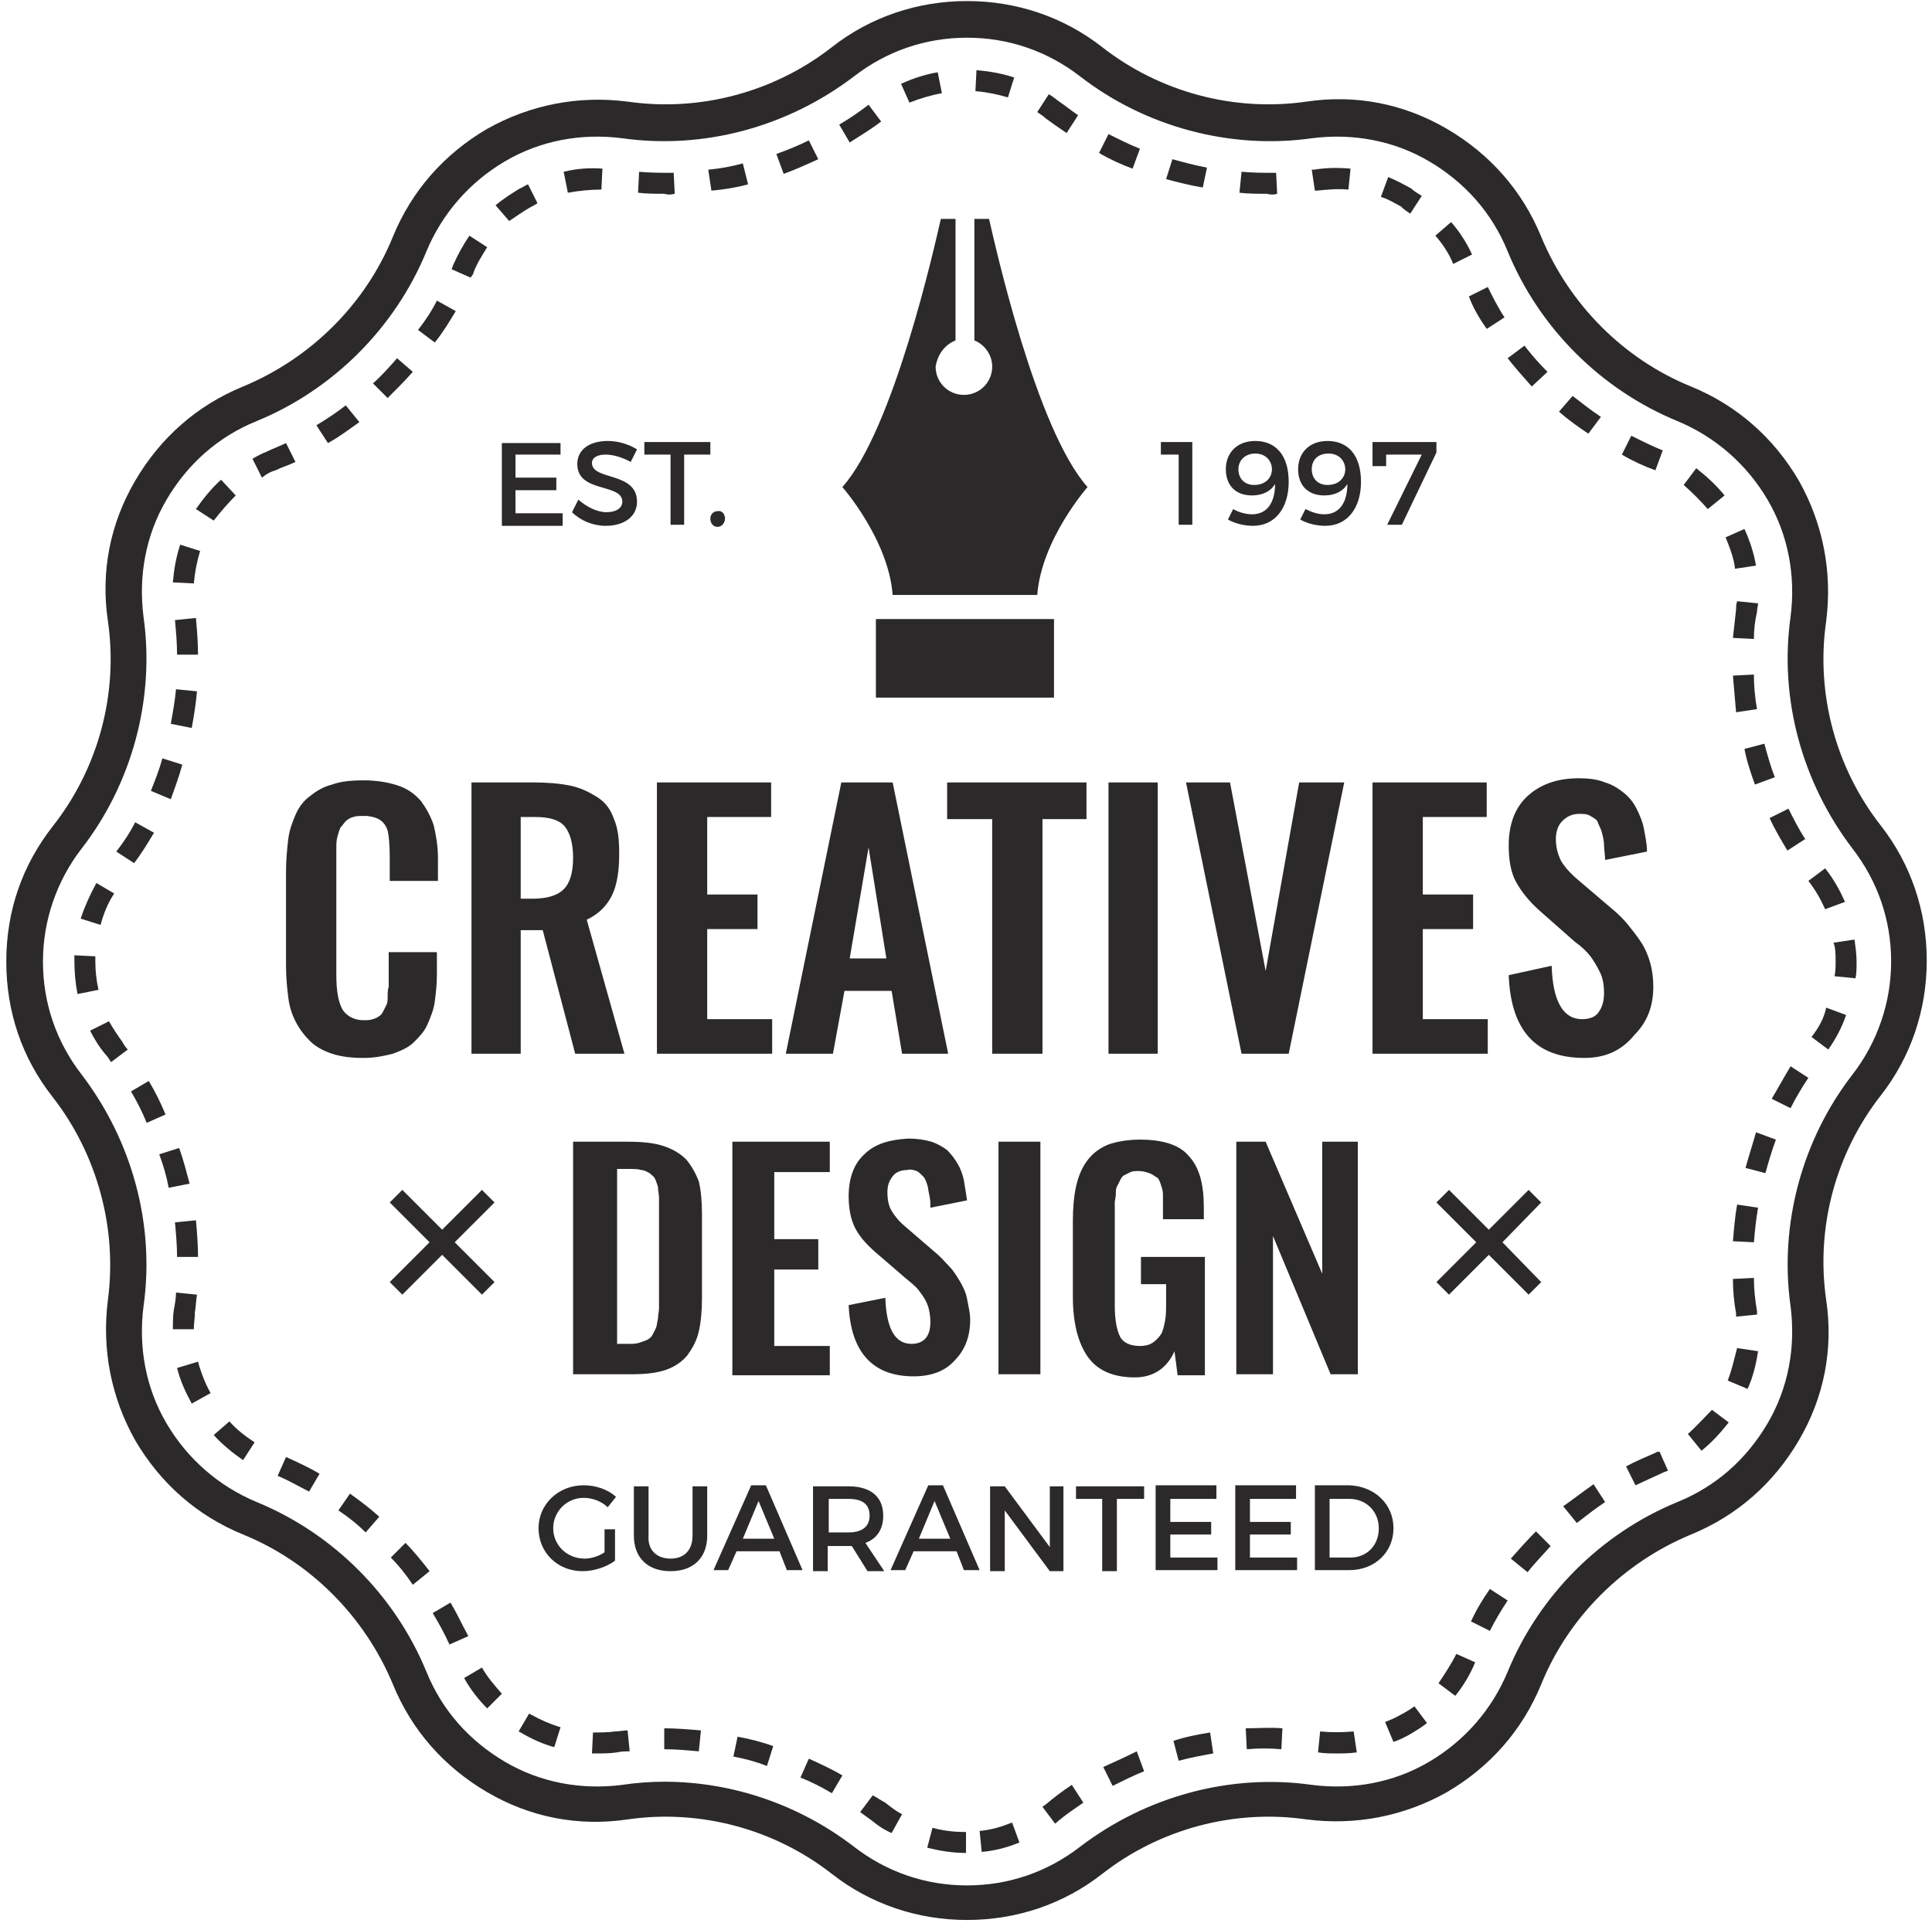
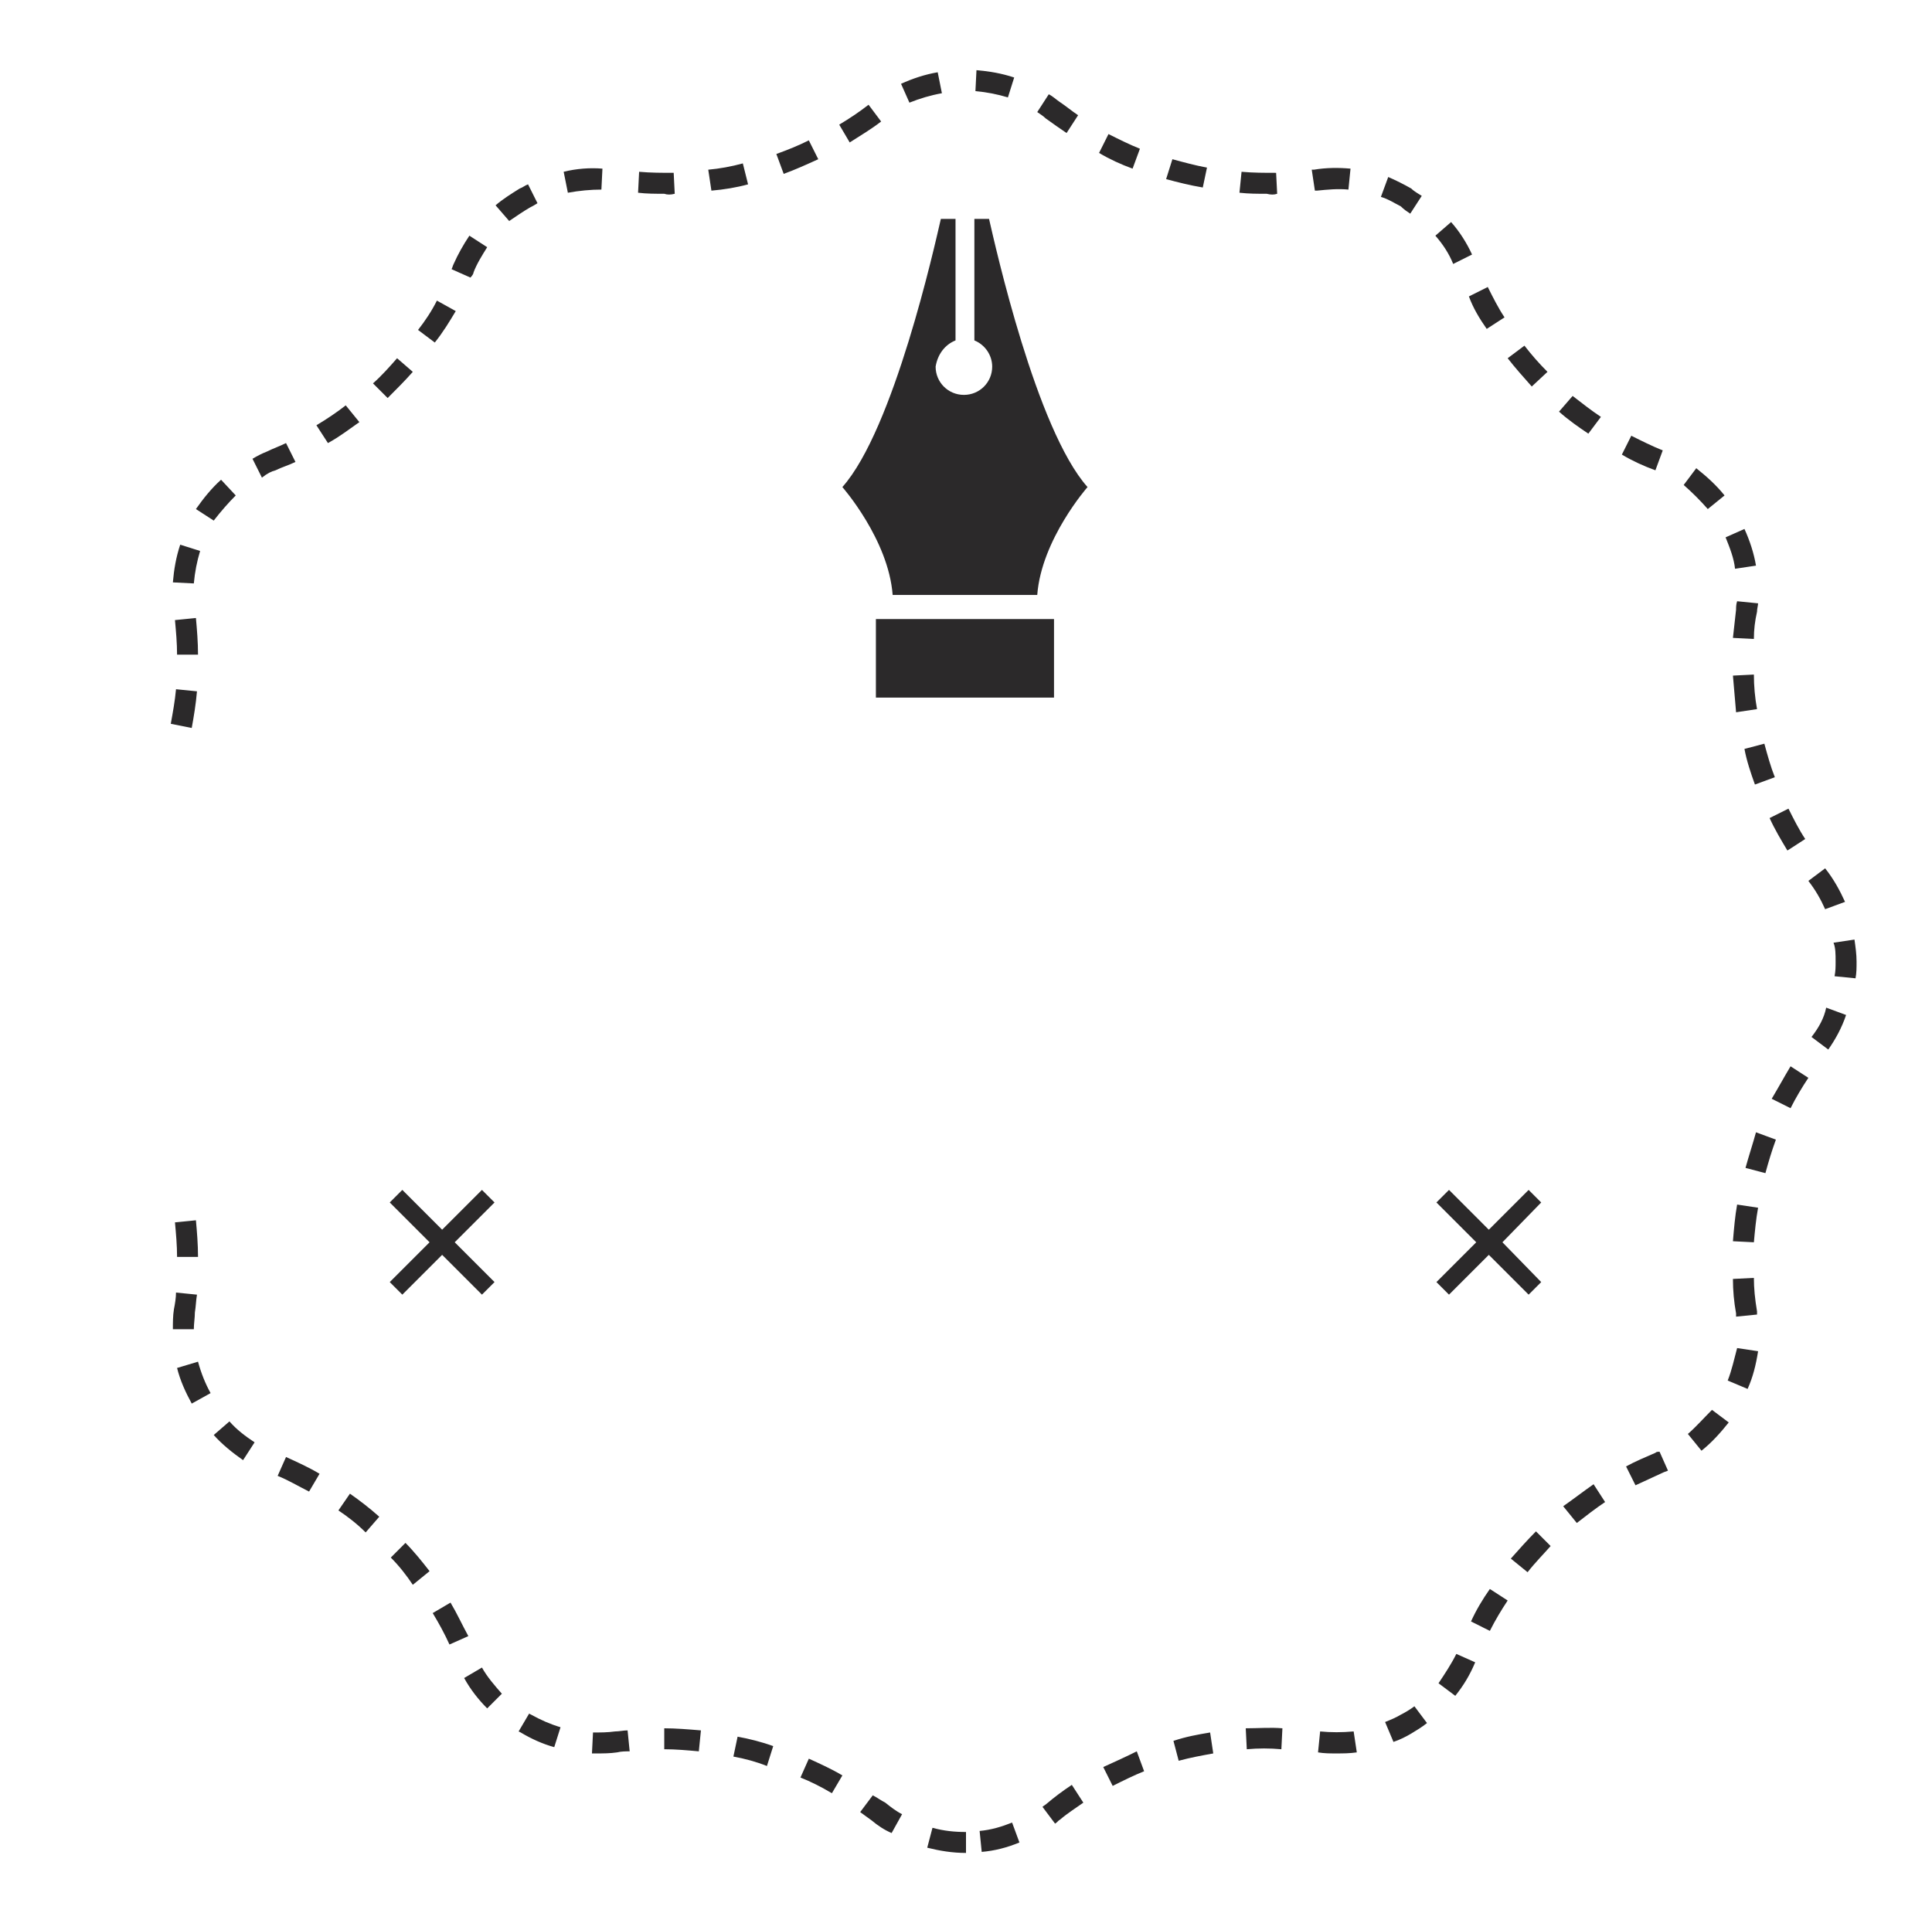
<svg xmlns="http://www.w3.org/2000/svg" viewBox="0 0 184.4 183.6">
-   <path fill="#2B292A" d="M10.4 97.5l-1.8.9c.4.8.9 1.6 1.5 2.3.2.2.3.4.5.7l1.6-1.2c-.2-.2-.4-.5-.5-.7-.5-.7-.9-1.3-1.3-2zm3.8 5.7l-1.7 1c.6 1 1.1 2 1.5 3l1.8-.8c-.5-1.2-1-2.2-1.6-3.2zm2.9 6.4l-1.9.6c.4 1.1.7 2.1.9 3.2l2-.4c-.3-1.1-.6-2.3-1-3.4zm.3-36.6l-1.9-.6c-.3 1.1-.7 2.1-1.1 3.1l1.9.8c.4-1.1.8-2.2 1.1-3.3zm-6.5 12.3l-1.7-1c-.6 1.1-1.1 2.2-1.5 3.4l1.9.6c.3-1.1.7-2.1 1.3-3zm3.8-5.8l-1.8-1c-.5 1-1.1 1.9-1.8 2.8l1.7 1.1c.7-.9 1.3-1.9 1.9-2.9zM7.4 94.9l2-.4c-.2-.9-.3-1.8-.3-2.7v-.5l-2-.1v.5c0 1.1.1 2.2.3 3.2zm27.3 6.1c-1.1 0-2.1-.1-3-.4-.9-.3-1.6-.7-2.1-1.2s-1-1.1-1.4-1.9-.6-1.5-.7-2.4c-.1-.8-.2-1.8-.2-2.9v-9c0-1.1.1-2.1.2-3 .1-.9.4-1.7.7-2.4.3-.7.8-1.4 1.4-1.8.6-.5 1.3-.9 2.1-1.1.8-.3 1.8-.4 3-.4 1.3 0 2.4.2 3.3.5.9.3 1.6.8 2.2 1.5.5.7.9 1.4 1.2 2.3.2.9.4 1.9.4 3.1v2.2h-4.6v-2.2c0-1.3-.1-2.2-.2-2.6-.3-.9-.9-1.3-2-1.4h-.3c-.4 0-.7 0-1 .1-.3.1-.5.2-.7.4-.2.2-.3.4-.5.6-.1.2-.2.5-.3.9-.1.4-.1.7-.1 1v12.2c0 1.5.2 2.6.6 3.3.4.6 1.1 1 2 1 .3 0 .6 0 .9-.1.3-.1.5-.2.6-.3.2-.1.3-.3.4-.5l.3-.6c.1-.2.1-.5.1-.8 0-.3 0-.6.1-.9v-3.3h4.6V93c0 1-.1 1.8-.2 2.6s-.4 1.5-.7 2.2c-.3.7-.8 1.2-1.3 1.7s-1.2.8-2 1.1c-.8.2-1.7.4-2.8.4zm10.3-.4V74.7h5.9c1.4 0 2.5.1 3.5.3 1 .2 1.8.6 2.6 1.1s1.3 1.2 1.6 2.1c.4.9.5 2 .5 3.3 0 1.6-.2 3-.7 4-.5 1-1.3 1.8-2.4 2.3l3.6 12.8h-4.7l-3.1-11.8h-2.1v11.8H45zm4.7-14.8h1.1c1.4 0 2.4-.3 3-.9s.9-1.6.9-3-.3-2.4-.8-3c-.5-.6-1.4-.9-2.8-.9h-1.4v7.8zm13 14.8V74.7h10.9V78h-6.1v7.4h4.8v3.3h-4.8v8.6h6.2v3.3h-11zm12.3 0l5.3-25.9h4.9l5.3 25.9h-4.4l-1-6h-4.5l-1.1 6H75zm6.1-9.1h3.5l-1.7-10.6-1.8 10.6zm13.6 9.1V78.2h-4.3v-3.5h13.3v3.5h-4.2v22.4h-4.8zm11.1 0V74.7h4.7v25.9h-4.7zm12.7 0l-5.3-25.9h4.2l3.4 18 3.2-18h4.3l-5.3 25.9h-4.5zm12.5 0V74.7h10.9V78h-6.1v7.4h4.8v3.3h-4.8v8.6h6.2v3.3h-11zm20.2.4c-4.6 0-7-2.6-7.2-7.9l4.1-.9c.1 3.4 1.1 5.1 2.9 5.1.7 0 1.3-.2 1.6-.7.3-.4.5-1 .5-1.8 0-.7-.1-1.4-.4-2-.3-.6-.6-1.1-.9-1.5-.3-.4-.8-.9-1.5-1.4l-3.4-3c-1-.9-1.7-1.8-2.2-2.7-.5-.9-.7-2.1-.7-3.5 0-2 .6-3.6 1.8-4.7 1.2-1.1 2.8-1.7 4.9-1.7.9 0 1.8.1 2.5.4.7.2 1.3.6 1.8 1s.9.9 1.2 1.5.6 1.3.7 1.9.3 1.4.3 2.2l-4 .8c0-.5-.1-1-.1-1.4 0-.4-.1-.8-.2-1.2-.1-.4-.3-.7-.4-1s-.4-.4-.7-.6-.7-.2-1.1-.2c-.7 0-1.2.3-1.6.7-.4.4-.6 1-.6 1.7 0 .8.2 1.5.5 2.1.3.5.8 1.1 1.5 1.7l3.4 2.9c.6.5 1.1 1 1.5 1.5s.8 1 1.2 1.6c.4.6.7 1.3.9 2s.3 1.5.3 2.3c0 1.9-.6 3.4-1.8 4.6-1.3 1.6-2.9 2.2-4.8 2.2zm-96.5 30.2V109h5.2c1.3 0 2.5.1 3.4.4.9.3 1.6.7 2.2 1.3.5.6.9 1.3 1.2 2.1.2.8.3 1.9.3 3.1v8c0 1.3-.1 2.3-.3 3.2s-.6 1.6-1.1 2.3c-.5.6-1.2 1.1-2.1 1.4-.9.3-2 .4-3.3.4h-5.5zm4-2.9h1.2c.4 0 .8 0 1.1-.1.3-.1.6-.2.8-.3.2-.1.4-.3.5-.5l.3-.6c.1-.2.1-.5.2-.9 0-.4.1-.7.1-1v-10.6c0-.3-.1-.6-.1-1-.1-.3-.2-.6-.3-.8-.1-.2-.3-.3-.5-.5-.2-.1-.5-.3-.8-.3-.3-.1-.7-.1-1.2-.1h-1.1v16.7zm11.2 2.9V109h9.3v2.9h-5.3v6.4h4.2v2.9h-4.2v7.3h5.3v2.8h-9.3zm17.3.2c-3.9 0-6-2.3-6.2-6.8l3.5-.7c.1 2.9.9 4.4 2.5 4.4.6 0 1.1-.2 1.4-.6.3-.4.4-.9.4-1.5s-.1-1.2-.3-1.7c-.2-.5-.5-.9-.8-1.3s-.7-.7-1.3-1.2l-2.9-2.5c-.9-.8-1.5-1.5-1.9-2.3-.4-.8-.6-1.8-.6-3 0-1.7.5-3.1 1.5-4 1-1 2.4-1.4 4.2-1.5.8 0 1.5.1 2.2.3.6.2 1.1.5 1.5.8.4.4.7.8 1 1.3.3.5.5 1.1.6 1.6.1.6.2 1.2.3 1.9l-3.5.7c0-.4 0-.8-.1-1.2s-.1-.7-.2-1c-.1-.3-.2-.6-.4-.8-.2-.2-.4-.4-.6-.5-.3-.1-.6-.2-.9-.1-.6 0-1.1.2-1.4.6s-.5.8-.5 1.5.1 1.3.4 1.8c.3.5.7 1 1.3 1.5l2.9 2.5c.5.4.9.9 1.3 1.3s.7.9 1 1.4c.3.5.6 1.1.7 1.7s.3 1.3.3 2c0 1.6-.5 2.9-1.5 3.9-.9 1-2.2 1.5-3.9 1.5zm8.1-.2V109h4v22.2h-4zm13 .3c-2.1 0-3.6-.7-4.5-2s-1.4-3.2-1.4-5.7v-7.2c0-1.3.1-2.4.3-3.3.2-.9.5-1.7 1-2.4s1.1-1.2 2-1.6c.8-.3 1.9-.5 3.1-.5 2.2 0 3.8.5 4.7 1.6 1 1.1 1.4 2.7 1.4 4.9v1.1H111V114c0-.3-.1-.6-.2-.9-.1-.3-.2-.6-.4-.7s-.4-.3-.7-.4c-.3-.1-.6-.2-1-.2-.3 0-.6 0-.8.1l-.6.3c-.2.1-.3.3-.4.5l-.3.6c-.1.2-.1.4-.1.7 0 .3-.1.6-.1.8v9.9c0 1.3.2 2.3.5 2.9.3.6 1 .9 1.9.9.5 0 .9-.1 1.2-.3.3-.2.6-.5.8-.8s.3-.8.4-1.3.1-1.1.1-1.7v-1.8h-2.4V120h6.1v11.3h-2.6l-.3-2.3c-.7 1.6-2 2.5-3.8 2.5zm9.7-.3V109h2.8l5.4 12.6V109h3.4v22.2H127l-5.5-13.2v13.2H118zm-64.5-89v1.2h-4.3v2.2h3.9v1.2h-3.9V49h4.5v1.2h-5.8v-7.9h5.6zm4.3 1.2c-.8 0-1.3.3-1.3.8 0 1.7 4.3.8 4.3 3.7 0 1.4-1.2 2.3-3 2.3-1.2 0-2.4-.5-3.2-1.3l.6-1.2c.8.7 1.8 1.2 2.7 1.2.9 0 1.5-.4 1.5-1 0-1.8-4.3-.8-4.3-3.6 0-1.4 1.2-2.2 2.9-2.2 1 0 2 .3 2.8.8l-.6 1.2c-.9-.5-1.8-.7-2.4-.7zm10-1.2v1.2h-2.5v6.7H64v-6.7h-2.5v-1.2h6.3zm1.4 7.3c0 .4-.3.8-.7.8-.4 0-.7-.3-.7-.8 0-.4.3-.7.7-.7.4-.1.7.3.7.7zm44.6-7.3v7.9h-1.3v-6.7h-1.7v-1.2h3zm5.7 6.9c1.5 0 2.2-1.2 2.2-2.9-.4.7-1.2 1.1-2.2 1.1-1.6 0-2.5-1-2.5-2.5 0-1.6 1.1-2.7 2.8-2.7 2 0 3.2 1.4 3.2 3.9s-1.3 4.2-3.4 4.2c-.8 0-1.7-.2-2.4-.6l.5-1c.5.3 1.2.5 1.8.5zm-1.3-4.3c0 .9.6 1.5 1.5 1.5 1.1 0 1.7-.7 1.7-1.5 0-.7-.5-1.5-1.6-1.5-.9 0-1.6.6-1.6 1.5zm8.2 4.3c1.5 0 2.2-1.2 2.2-2.9-.4.7-1.2 1.1-2.2 1.1-1.6 0-2.5-1-2.5-2.5 0-1.6 1.1-2.7 2.8-2.7 2 0 3.2 1.4 3.2 3.9s-1.3 4.2-3.4 4.2c-.8 0-1.7-.2-2.4-.6l.5-1c.6.3 1.2.5 1.8.5zm-1.2-4.3c0 .9.6 1.5 1.5 1.5 1.1 0 1.7-.7 1.7-1.5 0-.7-.5-1.5-1.6-1.5-1 0-1.6.6-1.6 1.5zm11.9-2.6v1l-3.3 6.9h-1.4l3.3-6.7h-3.4v1.1H131v-2.3h6.1zM57.5 146h1.2v3c-.8.6-2 1-3.1 1-2.4 0-4.2-1.8-4.2-4.1s1.9-4.1 4.3-4.1c1.2 0 2.3.4 3.1 1.1l-.8 1c-.6-.6-1.5-.9-2.3-.9-1.6 0-2.9 1.3-2.9 2.9 0 1.6 1.3 2.9 3 2.9.6 0 1.3-.2 1.9-.6V146zm6.5 2.8c1.3 0 2.1-.8 2.1-2.2v-4.7h1.4v4.7c0 2.1-1.3 3.4-3.5 3.4s-3.5-1.3-3.5-3.4v-4.7h1.4v4.7c-.1 1.4.8 2.2 2.1 2.2zm10.4-.7h-4.1l-.8 1.8h-1.4l3.6-8.1h1.4l3.5 8.1h-1.5l-.7-1.8zm-.5-1.2l-1.5-3.6-1.5 3.6h3zm8.9 3.1l-1.5-2.4H79v2.4h-1.4v-8.1H81c2.1 0 3.3 1 3.3 2.8 0 1.3-.6 2.2-1.7 2.6l1.8 2.7h-1.6zm-1.8-3.7c1.2 0 2-.5 2-1.6s-.7-1.6-2-1.6h-1.9v3.2H81zm10.3 1.8h-4.1l-.8 1.8H85l3.6-8.1H90l3.5 8.1H92l-.7-1.8zm-.6-1.2l-1.5-3.6-1.5 3.6h3zm5.2-5l4.3 5.8v-5.8h1.3v8.1h-1.3l-4.3-5.8v5.8h-1.4v-8.1h1.4zm13.3 0v1.2h-2.6v6.9h-1.4v-6.9h-2.5v-1.2h6.5zm6.9 0v1.2h-4.4v2.2h3.9v1.2h-3.9v2.2h4.5v1.2h-5.9v-8.1h5.8zm7.6 0v1.2h-4.4v2.2h3.9v1.2h-3.9v2.2h4.5v1.2h-5.9v-8.1h5.8zm9.3 4c0 2.3-1.8 4-4.2 4h-3.3v-8.1h3.3c2.4.1 4.2 1.8 4.2 4.1zm-1.4 0c0-1.6-1.2-2.8-2.8-2.8h-1.9v5.6h2c1.5 0 2.7-1.1 2.7-2.8z" />
-   <path fill="#2B292A" d="M10.3 124.1c-.6 4.7.3 9.3 2.6 13.4 2.4 4.1 5.9 7.2 10.3 9 6.4 2.6 11.6 7.8 14.3 14.3 1.8 4.4 4.9 7.9 9 10.3 4.1 2.4 8.7 3.3 13.4 2.6 6.9-1 14 .9 19.5 5.2 3.7 2.9 8.2 4.4 12.9 4.4 4.7 0 9.2-1.5 12.9-4.4 5.5-4.3 12.6-6.2 19.5-5.2 4.7.6 9.3-.3 13.4-2.6 4.1-2.4 7.2-5.9 9-10.3 2.6-6.4 7.8-11.6 14.3-14.3 4.4-1.8 7.9-4.9 10.3-9 2.4-4.1 3.3-8.7 2.6-13.4-1-6.9.9-14 5.2-19.5 2.9-3.7 4.4-8.2 4.4-12.9s-1.5-9.2-4.4-12.9c-4.3-5.5-6.2-12.6-5.2-19.5.6-4.7-.3-9.3-2.6-13.4-2.4-4.1-5.9-7.2-10.3-9-6.4-2.6-11.6-7.8-14.3-14.3-1.8-4.4-4.9-7.9-9-10.3-4.1-2.4-8.7-3.3-13.4-2.6-6.9 1-14-.9-19.5-5.2C101.5 1.6 97 .1 92.3.1c-4.7 0-9.2 1.5-12.9 4.4-5.5 4.3-12.6 6.2-19.5 5.2-4.7-.6-9.3.3-13.4 2.6-4.1 2.4-7.2 5.9-9 10.3-2.6 6.4-7.8 11.6-14.3 14.3-4.4 1.8-7.9 4.9-10.3 9-2.4 4.1-3.3 8.7-2.6 13.4 1 6.9-.9 14-5.2 19.5-3 3.8-4.5 8.2-4.5 13S2.1 101 5 104.7c4.3 5.5 6.2 12.6 5.3 19.4zm3.4-65.2c-.5-3.9.2-7.8 2.2-11.2 2-3.4 4.9-6 8.6-7.5 7.3-3 13.2-8.9 16.2-16.2 1.5-3.6 4.1-6.6 7.5-8.6 3.4-2 7.3-2.7 11.2-2.2 7.8 1.1 15.8-1.1 22.1-5.9 3.1-2.4 6.8-3.7 10.8-3.7s7.7 1.3 10.8 3.7c6.2 4.8 14.3 7 22.1 5.9 3.9-.5 7.8.2 11.2 2.2 3.4 2 6 4.9 7.5 8.6 3 7.3 8.9 13.2 16.2 16.2 3.6 1.5 6.6 4.1 8.6 7.5s2.7 7.3 2.2 11.2c-1.1 7.8 1.1 15.8 5.9 22.1 2.4 3.1 3.7 6.8 3.7 10.8 0 3.9-1.3 7.7-3.7 10.8-4.8 6.2-7 14.3-5.9 22.1.5 3.9-.2 7.8-2.2 11.2-2 3.4-4.9 6-8.6 7.5-7.3 3-13.2 8.9-16.2 16.2-1.5 3.6-4.1 6.6-7.5 8.6-3.4 2-7.3 2.7-11.2 2.2-7.8-1.1-15.8 1.1-22.1 5.9-3.1 2.4-6.8 3.7-10.8 3.7s-7.7-1.3-10.8-3.7c-5.2-4-11.6-6.2-18.1-6.2-1.3 0-2.7.1-4 .3-3.9.5-7.8-.2-11.2-2.2-3.4-2-6-4.9-7.5-8.6-3-7.3-8.9-13.2-16.2-16.2-3.6-1.5-6.6-4.1-8.6-7.5-2-3.4-2.7-7.3-2.2-11.2 1.1-7.8-1.1-15.8-5.9-22.1-2.4-3.1-3.7-6.8-3.7-10.8 0-3.9 1.3-7.7 3.7-10.8 4.8-6.2 7-14.3 5.9-22.1z" />
  <path fill="#2B292A" d="M118.9 165l.1 2c1.1-.1 2.2-.1 3.3 0l.1-2c-1.1-.1-2.3 0-3.5 0zm6.8-146.8c1-.1 2-.2 3-.1l.2-2c-1.1-.1-2.3-.1-3.5.1h-.2l.3 2h.2zM18.9 120c0-1.2-.1-2.4-.2-3.5l-2 .2c.1 1.1.2 2.2.2 3.3h2zm128.8-84.5c-.8-.8-1.5-1.6-2.2-2.5l-1.6 1.2c.7.9 1.5 1.8 2.3 2.7l1.5-1.4zM126 165.3l-.2 2c.6.1 1.1.1 1.7.1.7 0 1.3 0 2-.1l-.3-2c-1.1.1-2.2.1-3.2 0zm15.9-133.9l1.7-1.1c-.6-.9-1.1-1.9-1.6-2.9l-1.8.9c.4 1.1 1 2.1 1.7 3.1zm-1.4-7.1c-.5-1.1-1.2-2.2-2-3.1l-1.5 1.3c.7.8 1.3 1.7 1.7 2.7l1.8-.9zm-121.9 101c.1-.6.1-1.1.2-1.7l-2-.2c0 .5-.1 1.1-.2 1.6-.1.6-.1 1.3-.1 1.9h2c0-.5.1-1.1.1-1.6zm115.1 38.4c-.5.3-1 .5-1.5.7l.8 1.9c.6-.2 1.2-.5 1.7-.8.5-.3 1-.6 1.5-1l-1.2-1.6c-.4.3-.9.6-1.3.8zm.9-143.3l1.1-1.7c-.3-.2-.7-.4-1-.7-.7-.4-1.5-.8-2.2-1.1l-.7 1.9c.7.2 1.3.6 1.9.9.3.3.6.5.9.7zM43 153l-1.7 1c.6 1 1.1 1.9 1.6 3l1.8-.8c-.6-1.1-1.1-2.2-1.7-3.2zm-5.7-4.3c.8.8 1.5 1.7 2.1 2.6L41 150c-.7-.9-1.5-1.9-2.3-2.7l-1.4 1.4zm-20.4-18.1c.3 1.2.8 2.3 1.4 3.4l1.8-1c-.5-.9-.9-1.9-1.2-3l-2 .6zm59.5 39.1c1 .4 2 .9 3 1.5l1-1.7c-1-.6-2.1-1.1-3.2-1.6l-.8 1.8zm6.9 1.7l-1.2 1.6c.4.3.7.5 1.1.8.6.5 1.2.9 1.9 1.2l1-1.8c-.6-.3-1.1-.7-1.6-1.1-.4-.2-.8-.5-1.2-.7zm-39-11.2c.6 1.1 1.4 2.1 2.2 2.9l1.4-1.4c-.7-.8-1.4-1.6-1.9-2.5l-1.7 1zm-27.6-101c.1 1.1.2 2.2.2 3.3h2c0-1.2-.1-2.4-.2-3.5l-2 .2zm15.6 85c.9.6 1.8 1.3 2.6 2.1l1.3-1.5c-.9-.8-1.8-1.5-2.8-2.2l-1.1 1.6zM20.4 137c.8.9 1.8 1.7 2.8 2.4l1.1-1.7c-.9-.6-1.7-1.2-2.4-2l-1.5 1.3zm6.1 3.9c1 .4 2 1 3 1.5l1-1.7c-1-.6-2.1-1.1-3.2-1.6l-.8 1.8zM172.9 99l1.6 1.2c.7-1 1.3-2.1 1.7-3.3l-1.9-.7c-.2 1-.7 1.9-1.4 2.8zm-6.3 12.5l1.9.5c.3-1.1.6-2.1 1-3.2l-1.9-.7c-.3 1.1-.7 2.3-1 3.4zm-78.1 64.9c1.2.3 2.4.5 3.7.5v-2c-1.1 0-2.1-.1-3.2-.4l-.5 1.9zm55.7-27.6l1.6 1.3c.7-.9 1.5-1.7 2.2-2.5l-1.4-1.4c-.8.8-1.6 1.7-2.4 2.6zm26.4-67.6l1.7-1.1c-.6-.9-1.1-1.9-1.6-2.9l-1.8.9c.5 1.1 1.1 2.1 1.7 3.1zm-2.9-13.5c-.2-1.1-.3-2.2-.3-3.3l-2 .1c.1 1.2.2 2.4.3 3.5l2-.3zm1.4 37.2l1.8.9c.5-1 1.1-2 1.7-2.9l-1.7-1.1c-.6 1-1.2 2.1-1.8 3.1zm-8 32l1.3 1.6c1-.8 1.8-1.7 2.6-2.7l-1.6-1.2c-.8.8-1.5 1.6-2.3 2.3zm3.8-5.1l1.9.8c.5-1.1.8-2.3 1-3.6l-2-.3c-.3 1.1-.5 2.1-.9 3.1zm2.5-9.8l-2 .1c0 1.1.1 2.2.3 3.3v.3l2-.2v-.3c-.2-1.2-.3-2.2-.3-3.2zm-2-3.5l2 .1c.1-1.1.2-2.2.4-3.3l-2-.3c-.2 1.1-.3 2.3-.4 3.5zm10.7-32.4c-.5-1.1-1.1-2.2-1.9-3.2l-1.6 1.2c.7.9 1.2 1.8 1.6 2.7l1.9-.7zM158.7 43c-1-.4-2-.9-3-1.4l-.9 1.8c1 .6 2.1 1.1 3.2 1.5l.7-1.9zm-.7 95.7c-.9.4-1.9.8-2.8 1.3l.9 1.8c.9-.4 1.7-.8 2.6-1.2.2-.1.3-.1.5-.2l-.8-1.8c-.2 0-.3 0-.4.1zm-5.2-98.9c-.9-.6-1.8-1.3-2.7-2l-1.3 1.5c.9.8 1.9 1.5 2.8 2.1l1.2-1.6zm-12.4 115l1.8.9c.5-1 1.1-2 1.7-2.9l-1.7-1.1c-.7 1-1.3 2-1.8 3.1zm8.8-11l1.3 1.6c.9-.7 1.8-1.4 2.7-2l-1.1-1.7c-1 .7-1.9 1.4-2.9 2.1zm16.5-85.6l-.3 2.7 2 .1c0-.9.1-1.7.3-2.6 0-.3.1-.6.1-.8l-2-.2c-.1.3-.1.6-.1.8zm-28.4 102.5l1.6 1.2c.8-1 1.4-2 1.9-3.2l-1.8-.8c-.5 1-1.1 1.9-1.7 2.8zM167.6 54c-.2-1.2-.6-2.4-1.1-3.5l-1.8.8c.4 1 .8 2 .9 3l2-.3zm-.1 20.9l1.9-.7c-.4-1-.7-2.1-1-3.2l-1.9.5c.2 1.1.6 2.3 1 3.4zM163 48.6l1.6-1.3c-.8-1-1.7-1.8-2.7-2.6l-1.2 1.6c.8.7 1.6 1.5 2.3 2.3zm12.2 43.2c0 .5 0 .9-.1 1.4l2 .2c.1-.5.1-1 .1-1.6 0-.7-.1-1.4-.2-2.1l-2 .3c.2.5.2 1.1.2 1.8zM43.5 29.7l-1.8-1c-.5 1-1.1 1.9-1.8 2.8l1.6 1.2c.8-1 1.4-2 2-3zm1.7-3.7c.3-.8.8-1.6 1.3-2.4l-1.7-1.1c-.6.9-1.1 1.8-1.5 2.7-.1.2-.1.3-.2.5l1.8.8c.2-.2.3-.4.3-.5zm-5.8 9.5l-1.5-1.3c-.7.8-1.5 1.7-2.3 2.4L37 38c.8-.8 1.7-1.7 2.4-2.5zm11.2-15.7c.2-.1.4-.2.7-.4l-.9-1.8c-.3.1-.5.3-.8.4-.8.5-1.6 1-2.3 1.6l1.3 1.5c.6-.4 1.3-.9 2-1.3zm6.8-1.7l.1-2c-1.2-.1-2.5 0-3.7.3l.4 2c1.1-.2 2.2-.3 3.2-.3zm-6.9 145.5l-1 1.7.2.1c1 .6 2.1 1.1 3.2 1.4l.6-1.9c-1-.3-1.9-.7-2.8-1.2l-.2-.1zm6 3.8h.4c.7 0 1.3 0 2-.1.4-.1.8-.1 1.2-.1l-.2-2c-.4 0-.8.1-1.2.1-.7.1-1.4.1-2.1.1l-.1 2zM34.3 40.3L33 38.7c-.9.7-1.8 1.3-2.8 1.9l1.1 1.7c1.1-.6 2-1.3 3-2zM19.1 52.6l-1.9-.6c-.4 1.2-.6 2.4-.7 3.6l2 .1c.1-1.1.3-2.1.6-3.1zm7.2-7.7c.6-.3 1.3-.5 1.9-.8l-.9-1.8c-.6.3-1.2.5-1.8.8-.5.2-.9.4-1.4.7l.9 1.8c.5-.4.9-.6 1.3-.7zm38.1-26.4l-.1-2c-1.1 0-2.2 0-3.3-.1l-.1 2c.8.1 1.7.1 2.5.1.3.1.6.1 1 0zM18.8 66l-2-.2c-.1 1.1-.3 2.2-.5 3.3l2 .4c.2-1.1.4-2.3.5-3.5zm3.7-18.7l-1.4-1.5c-.9.8-1.7 1.8-2.4 2.8l1.7 1.1c.7-.9 1.4-1.7 2.1-2.4zm82.8 121.4l.9 1.8c1-.5 2-1 3-1.4l-.7-1.9c-1 .5-2.1 1-3.2 1.5zm3.5-154.5c-1-.4-2-.9-3-1.4l-.9 1.8c1 .6 2.1 1.1 3.2 1.5l.7-1.9zM89.9 8.9l-.4-2c-1.2.2-2.4.6-3.5 1.1l.8 1.8c1-.4 2-.7 3.1-.9zm6.9-1.5c-1.2-.4-2.4-.6-3.6-.7l-.1 2c1.1.1 2.1.3 3.1.6l.6-1.9zm18.4 8.6c-1.1-.2-2.2-.5-3.3-.8l-.6 1.9c1.1.3 2.3.6 3.5.8l.4-1.9zM63.4 167c1.1 0 2.2.1 3.3.2l.2-2c-1.2-.1-2.4-.2-3.5-.2v2zm36.5 5.2c-.1.1-.3.2-.4.3l1.2 1.6c.2-.1.3-.3.5-.4.7-.6 1.5-1.1 2.2-1.6l-1.1-1.7c-.9.6-1.7 1.2-2.4 1.8zm12.6-4.1c1.1-.3 2.2-.5 3.3-.7l-.3-2c-1.2.2-2.3.4-3.5.8l.5 1.9zm-19 6.7l.2 2c1.2-.1 2.4-.4 3.6-.9l-.7-1.9c-1 .4-2 .7-3.1.8zm28.4-156.3l-.1-2c-1.1 0-2.2 0-3.3-.1l-.2 2c.9.1 1.7.1 2.6.1.4.1.7.1 1 0zm-20.1-5.8l1.1-1.7c-.6-.4-1.2-.9-1.8-1.3-.3-.2-.6-.5-1-.7L99 10.7c.3.2.6.4.8.6.7.5 1.4 1 2 1.4zm-23.7 2.5l-.9-1.8c-1 .5-2 .9-3.1 1.3l.7 1.9c1.1-.4 2.2-.9 3.3-1.4zM70 167.7c1.1.2 2.2.5 3.2.9l.6-1.9c-1.1-.4-2.3-.7-3.4-.9l-.4 1.9zM84.1 11.6L82.9 10c-.9.7-1.8 1.3-2.8 1.9l1 1.7c1.1-.7 2.1-1.3 3-2zm-12.7 6l-.5-2c-1.1.3-2.2.5-3.3.6l.3 2c1.2-.1 2.4-.3 3.5-.6zm19.8 14.9V20.9h-1.4c-.6 2.6-4.5 20.1-9.4 25.6 0 0 4.4 5 4.8 10.3H99c.4-5.3 4.8-10.3 4.8-10.3-4.9-5.5-8.8-23-9.4-25.6H93v11.6c1 .4 1.7 1.4 1.7 2.5 0 1.5-1.2 2.7-2.7 2.7-1.5 0-2.7-1.2-2.7-2.7.2-1.2.9-2.1 1.9-2.5zm-7.6 26.6h17v7.5h-17zM46 113.6l-3.8 3.8-3.8-3.8-.6.6-.6.6 3.8 3.8-3.8 3.8.6.6.6.6 3.8-3.8 3.8 3.8 1.2-1.2-3.8-3.8 3.8-3.8zm92.3 0l-1.2 1.2 3.8 3.8-3.8 3.8 1.2 1.2 3.8-3.8 3.8 3.8.6-.6.6-.6-3.7-3.8 3.7-3.8-.6-.6-.6-.6-3.8 3.8z" />
</svg>